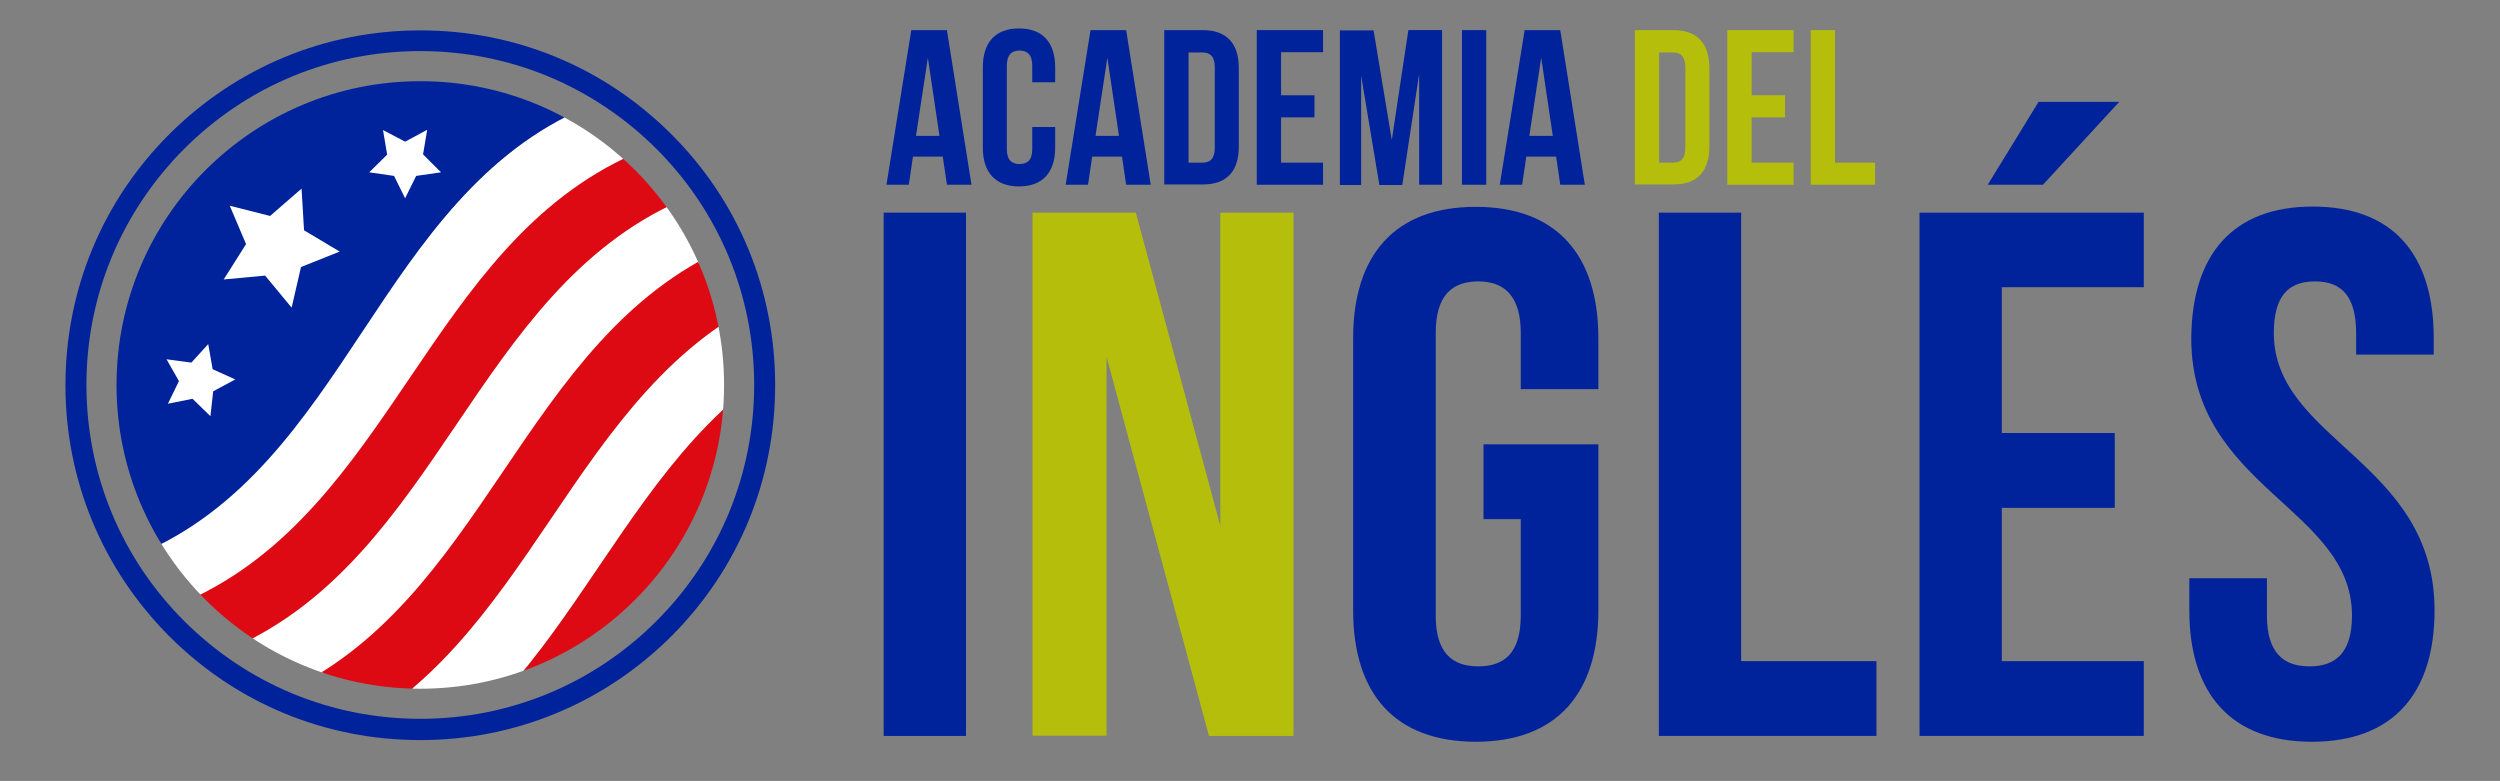
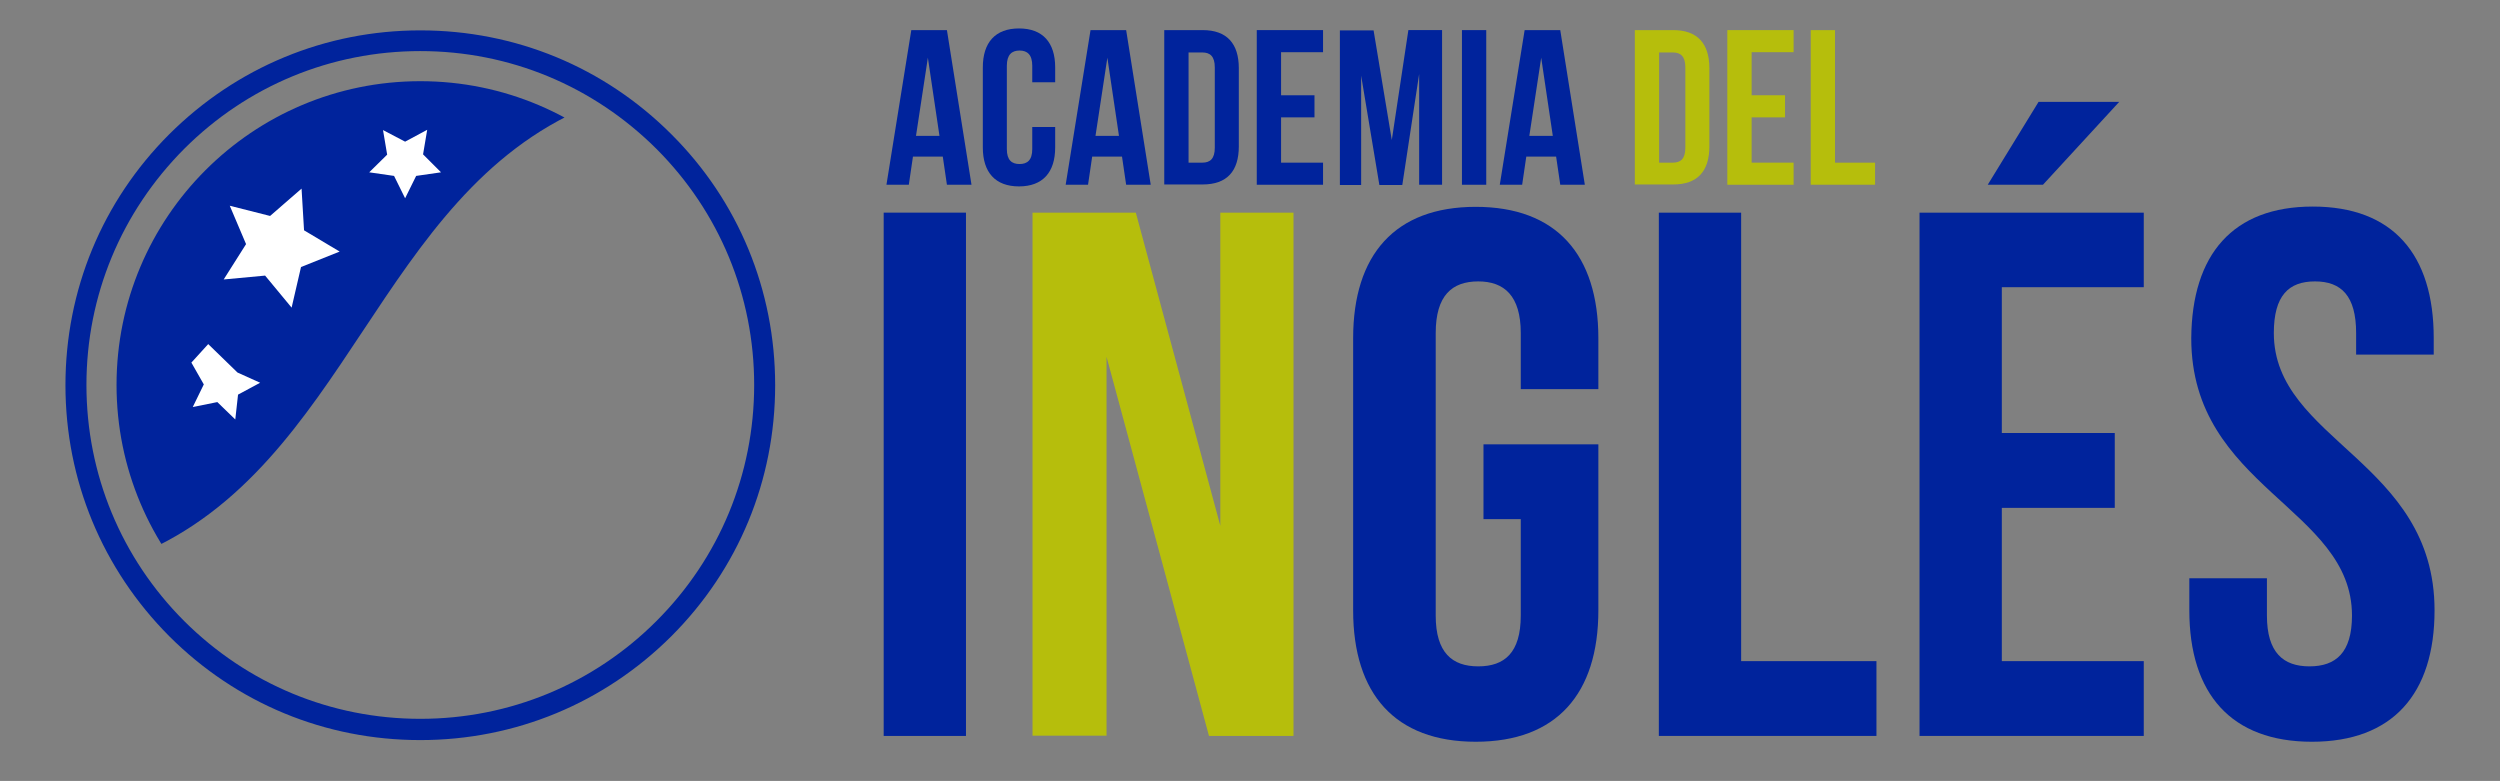
<svg xmlns="http://www.w3.org/2000/svg" xmlns:xlink="http://www.w3.org/1999/xlink" version="1.1" id="Capa_2_1_" x="0px" y="0px" viewBox="0 0 905.3 282.8" style="enable-background:new 0 0 905.3 282.8;" xml:space="preserve">
  <rect x="0" y="0" width="905.3" height="282.8" fill="#808080" stroke="none" />
  <style type="text/css">
	.st0{fill:#00239C;}
	.st1{fill:#B6BE0C;}
	.st2{clip-path:url(#SVGID_2_);}
	.st3{fill:#DD0A14;}
	.st4{fill:#FFFFFF;}
	.st5{clip-path:url(#SVGID_4_);fill:#00239C;}
	.st6{clip-path:url(#SVGID_6_);}
</style>
  <g>
    <g>
      <g>
        <path class="st0" d="M320,77h29.8v189.5H320V77z" />
        <path class="st1" d="M400.7,129.2v137.2h-26.8V77h37.4l30.6,113.4V77h26.5v189.5h-30.6L400.7,129.2z" />
        <path class="st0" d="M537.1,160.9h41.7V221c0,30.3-15.2,47.6-44.4,47.6c-29.2,0-44.4-17.3-44.4-47.6v-98.5     c0-30.3,15.2-47.6,44.4-47.6c29.2,0,44.4,17.3,44.4,47.6v18.4h-28.1v-20.3c0-13.5-6-18.7-15.4-18.7c-9.5,0-15.4,5.1-15.4,18.7     v102.3c0,13.5,6,18.4,15.4,18.4c9.5,0,15.4-4.9,15.4-18.4V188h-13.5v-27.1H537.1z" />
        <path class="st0" d="M600.7,77h29.8v162.4h49v27.1h-78.8V77z" />
        <path class="st0" d="M724.9,156.8h40.9v27.1h-40.9v55.5h51.4v27.1h-81.2V77h81.2v27h-51.4V156.8z M767.4,36.9l-27.6,30h-20     l18.4-30H767.4z" />
        <path class="st0" d="M837.5,74.8c29,0,43.8,17.3,43.8,47.6v6h-28.1v-7.8c0-13.5-5.4-18.7-14.9-18.7s-14.9,5.1-14.9,18.7     c0,39,58.2,46.3,58.2,100.4c0,30.3-15.2,47.6-44.4,47.6s-44.4-17.3-44.4-47.6v-11.6h28.1v13.5c0,13.5,6,18.4,15.4,18.4     c9.5,0,15.4-4.9,15.4-18.4c0-39-58.2-46.3-58.2-100.4C793.7,92.1,808.6,74.8,837.5,74.8z" />
      </g>
      <g>
        <path class="st0" d="M351.8,66.9h-8.9l-1.5-10.2h-10.8l-1.5,10.2H321l9-56h12.9L351.8,66.9z M331.7,49.2h8.5L336,20.9L331.7,49.2     z" />
        <path class="st0" d="M382.1,46v7.4c0,9-4.5,14.1-13.1,14.1s-13.1-5.1-13.1-14.1v-29c0-9,4.5-14.1,13.1-14.1     c8.6,0,13.1,5.1,13.1,14.1v5.4h-8.3v-6c0-4-1.8-5.5-4.6-5.5s-4.6,1.5-4.6,5.5V54c0,4,1.8,5.4,4.6,5.4s4.6-1.4,4.6-5.4v-8H382.1z" />
        <path class="st0" d="M416.7,66.9h-8.9l-1.5-10.2h-10.8L394,66.9h-8.1l9-56h12.9L416.7,66.9z M396.7,49.2h8.5L401,20.9L396.7,49.2     z" />
        <path class="st0" d="M421.6,10.9h13.9c8.8,0,13.1,4.9,13.1,13.8V53c0,9-4.3,13.8-13.1,13.8h-13.9V10.9z M430.4,18.9v40h5     c2.8,0,4.5-1.4,4.5-5.4V24.4c0-4-1.7-5.4-4.5-5.4h-5V18.9z" />
        <path class="st0" d="M463.9,34.5H476v8h-12.1v16.4h15.2v8h-24v-56h24v8h-15.2V34.5z" />
        <path class="st0" d="M504,50.7l6-39.8h12.2v56h-8.3V26.8L507.8,67h-8.3l-6.6-39.6V67h-7.7V11h12.2L504,50.7z" />
        <path class="st0" d="M529.4,10.9h8.8v56h-8.8V10.9z" />
        <path class="st0" d="M573.9,66.9H565l-1.5-10.2h-10.8l-1.5,10.2h-8.1l9-56H565L573.9,66.9z M553.8,49.2h8.5l-4.2-28.3L553.8,49.2     z" />
        <path class="st1" d="M592,10.9h13.9c8.8,0,13.1,4.9,13.1,13.8V53c0,9-4.3,13.8-13.1,13.8H592V10.9z M600.8,18.9v40h5     c2.8,0,4.5-1.4,4.5-5.4V24.4c0-4-1.7-5.4-4.5-5.4h-5V18.9z" />
        <path class="st1" d="M634.3,34.5h12.1v8h-12.1v16.4h15.2v8h-24v-56h24v8h-15.2V34.5z" />
        <path class="st1" d="M655.7,10.9h8.8v48H679v8h-23.3V10.9z" />
      </g>
    </g>
    <g id="ico_1_">
      <path class="st0" d="M243.1,48.6C218.8,24.3,186.6,11,152.2,11S85.6,24.4,61.3,48.6C37,72.9,23.7,105.1,23.7,139.5    s13.4,66.6,37.6,90.9c24.3,24.3,56.5,37.6,90.9,37.6s66.6-13.4,90.9-37.6c24.3-24.3,37.6-56.5,37.6-90.9S267.4,72.8,243.1,48.6z     M237.7,224.9c-22.8,22.8-53.2,35.4-85.5,35.4s-62.6-12.6-85.5-35.4c-22.8-22.8-35.4-53.2-35.4-85.5s12.6-62.6,35.4-85.5    c22.8-22.8,53.2-35.4,85.5-35.4s62.6,12.6,85.5,35.4c22.8,22.8,35.4,53.2,35.4,85.5S260.5,202.1,237.7,224.9z" />
      <g>
        <g>
          <defs>
-             <circle id="SVGID_1_" cx="152.2" cy="139.4" r="110" />
-           </defs>
+             </defs>
          <clipPath id="SVGID_2_">
            <use xlink:href="#SVGID_1_" style="overflow:visible;" />
          </clipPath>
          <g class="st2">
            <path class="st3" d="M67.1,217.4c5.8,5.8,11.5,11.5,17.3,17.3c74.7-33.2,87.2-128.7,161.9-161.9c-5.8-5.8-11.5-11.5-17.3-17.3       C154.3,88.6,141.9,184.1,67.1,217.4z" />
-             <path class="st4" d="M67.5,217.7C142.2,184.5,154.7,89,229.4,55.8c-5.8-5.8-11.5-11.5-17.3-17.3       c-74.7,33.2-87.2,128.7-161.9,161.9C56,206.2,61.7,211.9,67.5,217.7z" />
            <path class="st4" d="M101.7,251.9c74.7-33.2,87.2-128.7,161.9-161.9c-5.8-5.8-11.5-11.5-17.3-17.3       c-74.7,33.2-87.2,128.7-161.9,161.9C90.2,240.4,95.9,246.1,101.7,251.9z" />
            <path class="st3" d="M101.3,251.5c5.8,5.8,11.5,11.5,17.3,17.3c74.7-33.2,87.2-128.7,161.9-161.9c-5.8-5.8-11.5-11.5-17.3-17.3       C188.5,122.8,176.1,218.3,101.3,251.5z" />
            <path class="st3" d="M135.8,286.1c5.8,5.8,11.5,11.5,17.3,17.3c74.7-33.2,87.2-128.7,161.9-161.9c-5.8-5.8-11.5-11.5-17.3-17.3       C223,157.4,210.5,252.9,135.8,286.1z" />
            <path class="st4" d="M135.9,286.1c74.7-33.2,87.2-128.7,161.9-161.9c-5.8-5.8-11.5-11.5-17.3-17.3       c-74.7,33.2-87.2,128.7-161.9,161.9C124.3,274.6,130.1,280.3,135.9,286.1z" />
          </g>
        </g>
        <g>
          <defs>
            <circle id="SVGID_3_" cx="152.2" cy="139.4" r="110" />
          </defs>
          <clipPath id="SVGID_4_">
            <use xlink:href="#SVGID_3_" style="overflow:visible;" />
          </clipPath>
          <path class="st5" d="M-20.2,130c6,6,64.7,64.7,70.7,70.7C126.3,168.6,136.6,71,212.4,38.8c-6-6-64.7-64.7-70.7-70.7      C65.9,0.2,55.6,97.8-20.2,130z" />
        </g>
        <g>
          <defs>
            <circle id="SVGID_5_" cx="152.2" cy="139.4" r="110" />
          </defs>
          <clipPath id="SVGID_6_">
            <use xlink:href="#SVGID_5_" style="overflow:visible;" />
          </clipPath>
          <g class="st6">
            <g>
-               <path class="st4" d="M153.2,55.9l1.5-8.9l-8,4.3l-8-4.2l1.5,8.9l-6.5,6.4l9,1.3l4,8.1l4-8.1l9-1.3L153.2,55.9z M75.4,124.6        l-6.1,6.7l-9-1.2l4.5,7.9l-4,8.2l8.9-1.8l6.5,6.3l1-9l8-4.3l-8.2-3.7L75.4,124.6z M109.2,68.3l-11.4,9.9l-14.6-3.7l5.9,13.9        L81,101.2l15-1.4l9.6,11.6l3.4-14.7l14-5.6l-12.9-7.7L109.2,68.3z" />
+               <path class="st4" d="M153.2,55.9l1.5-8.9l-8,4.3l-8-4.2l1.5,8.9l-6.5,6.4l9,1.3l4,8.1l4-8.1l9-1.3L153.2,55.9z M75.4,124.6        l-6.1,6.7l4.5,7.9l-4,8.2l8.9-1.8l6.5,6.3l1-9l8-4.3l-8.2-3.7L75.4,124.6z M109.2,68.3l-11.4,9.9l-14.6-3.7l5.9,13.9        L81,101.2l15-1.4l9.6,11.6l3.4-14.7l14-5.6l-12.9-7.7L109.2,68.3z" />
            </g>
          </g>
        </g>
      </g>
    </g>
  </g>
</svg>